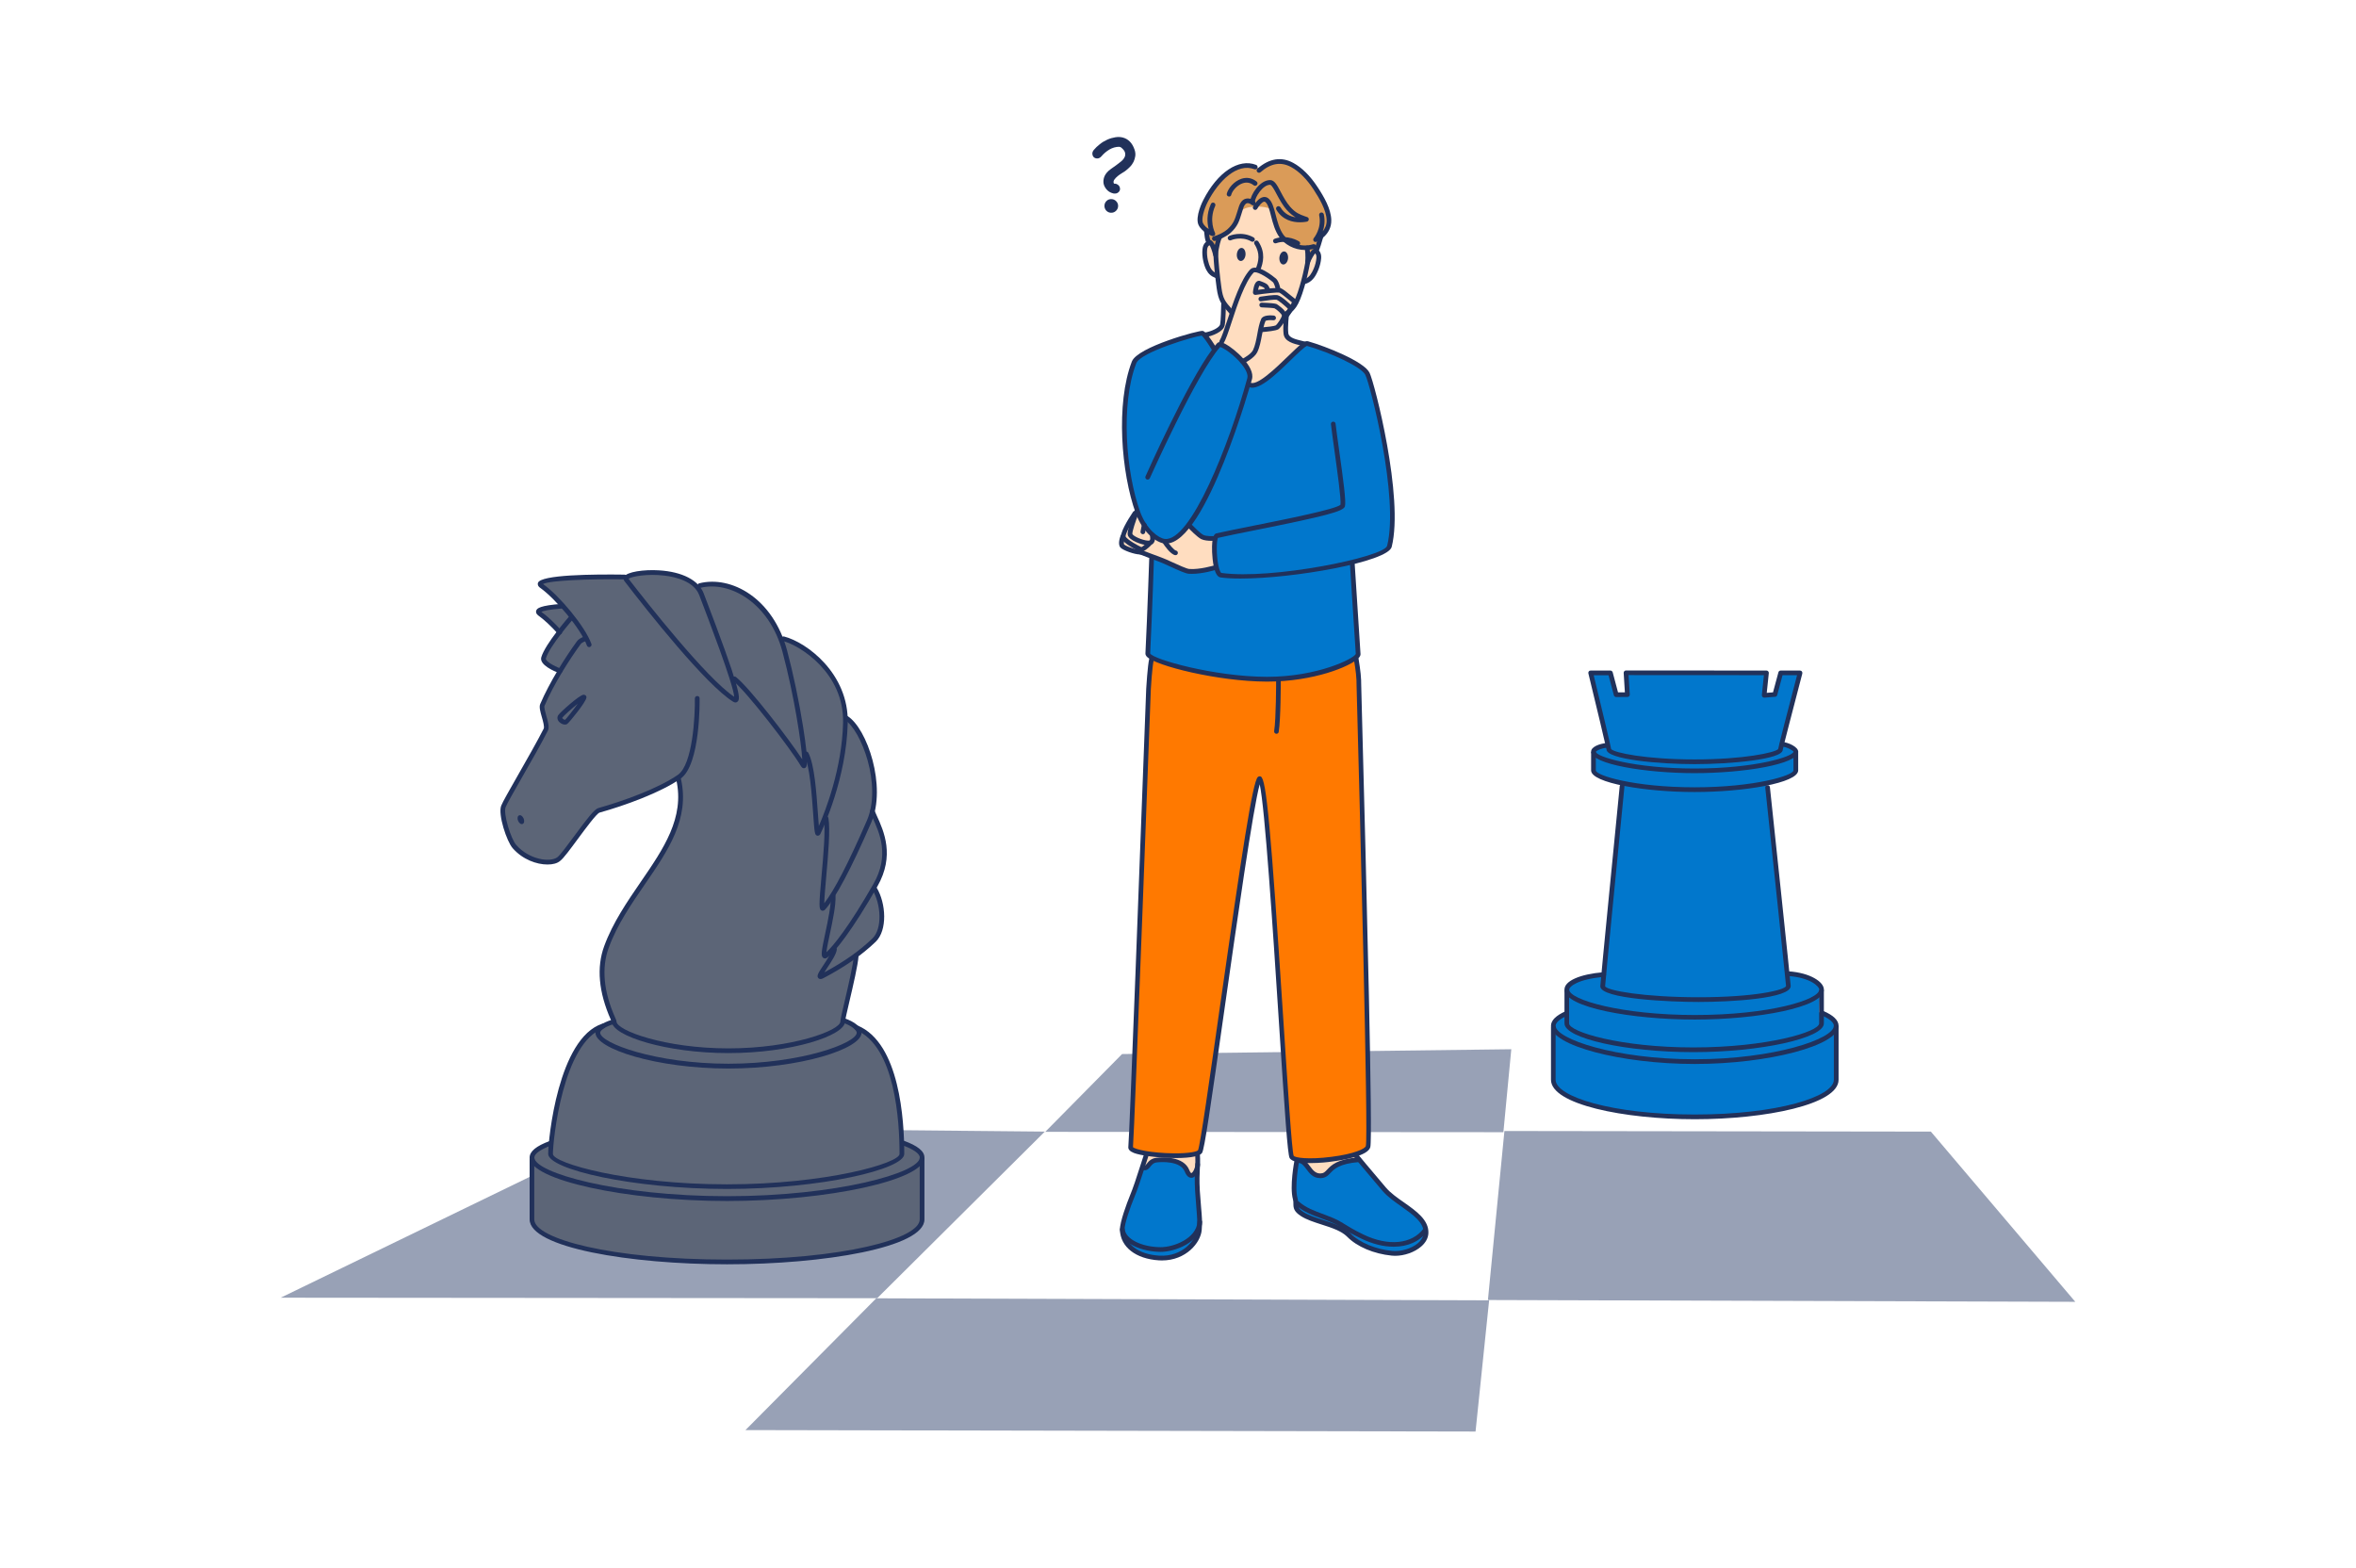
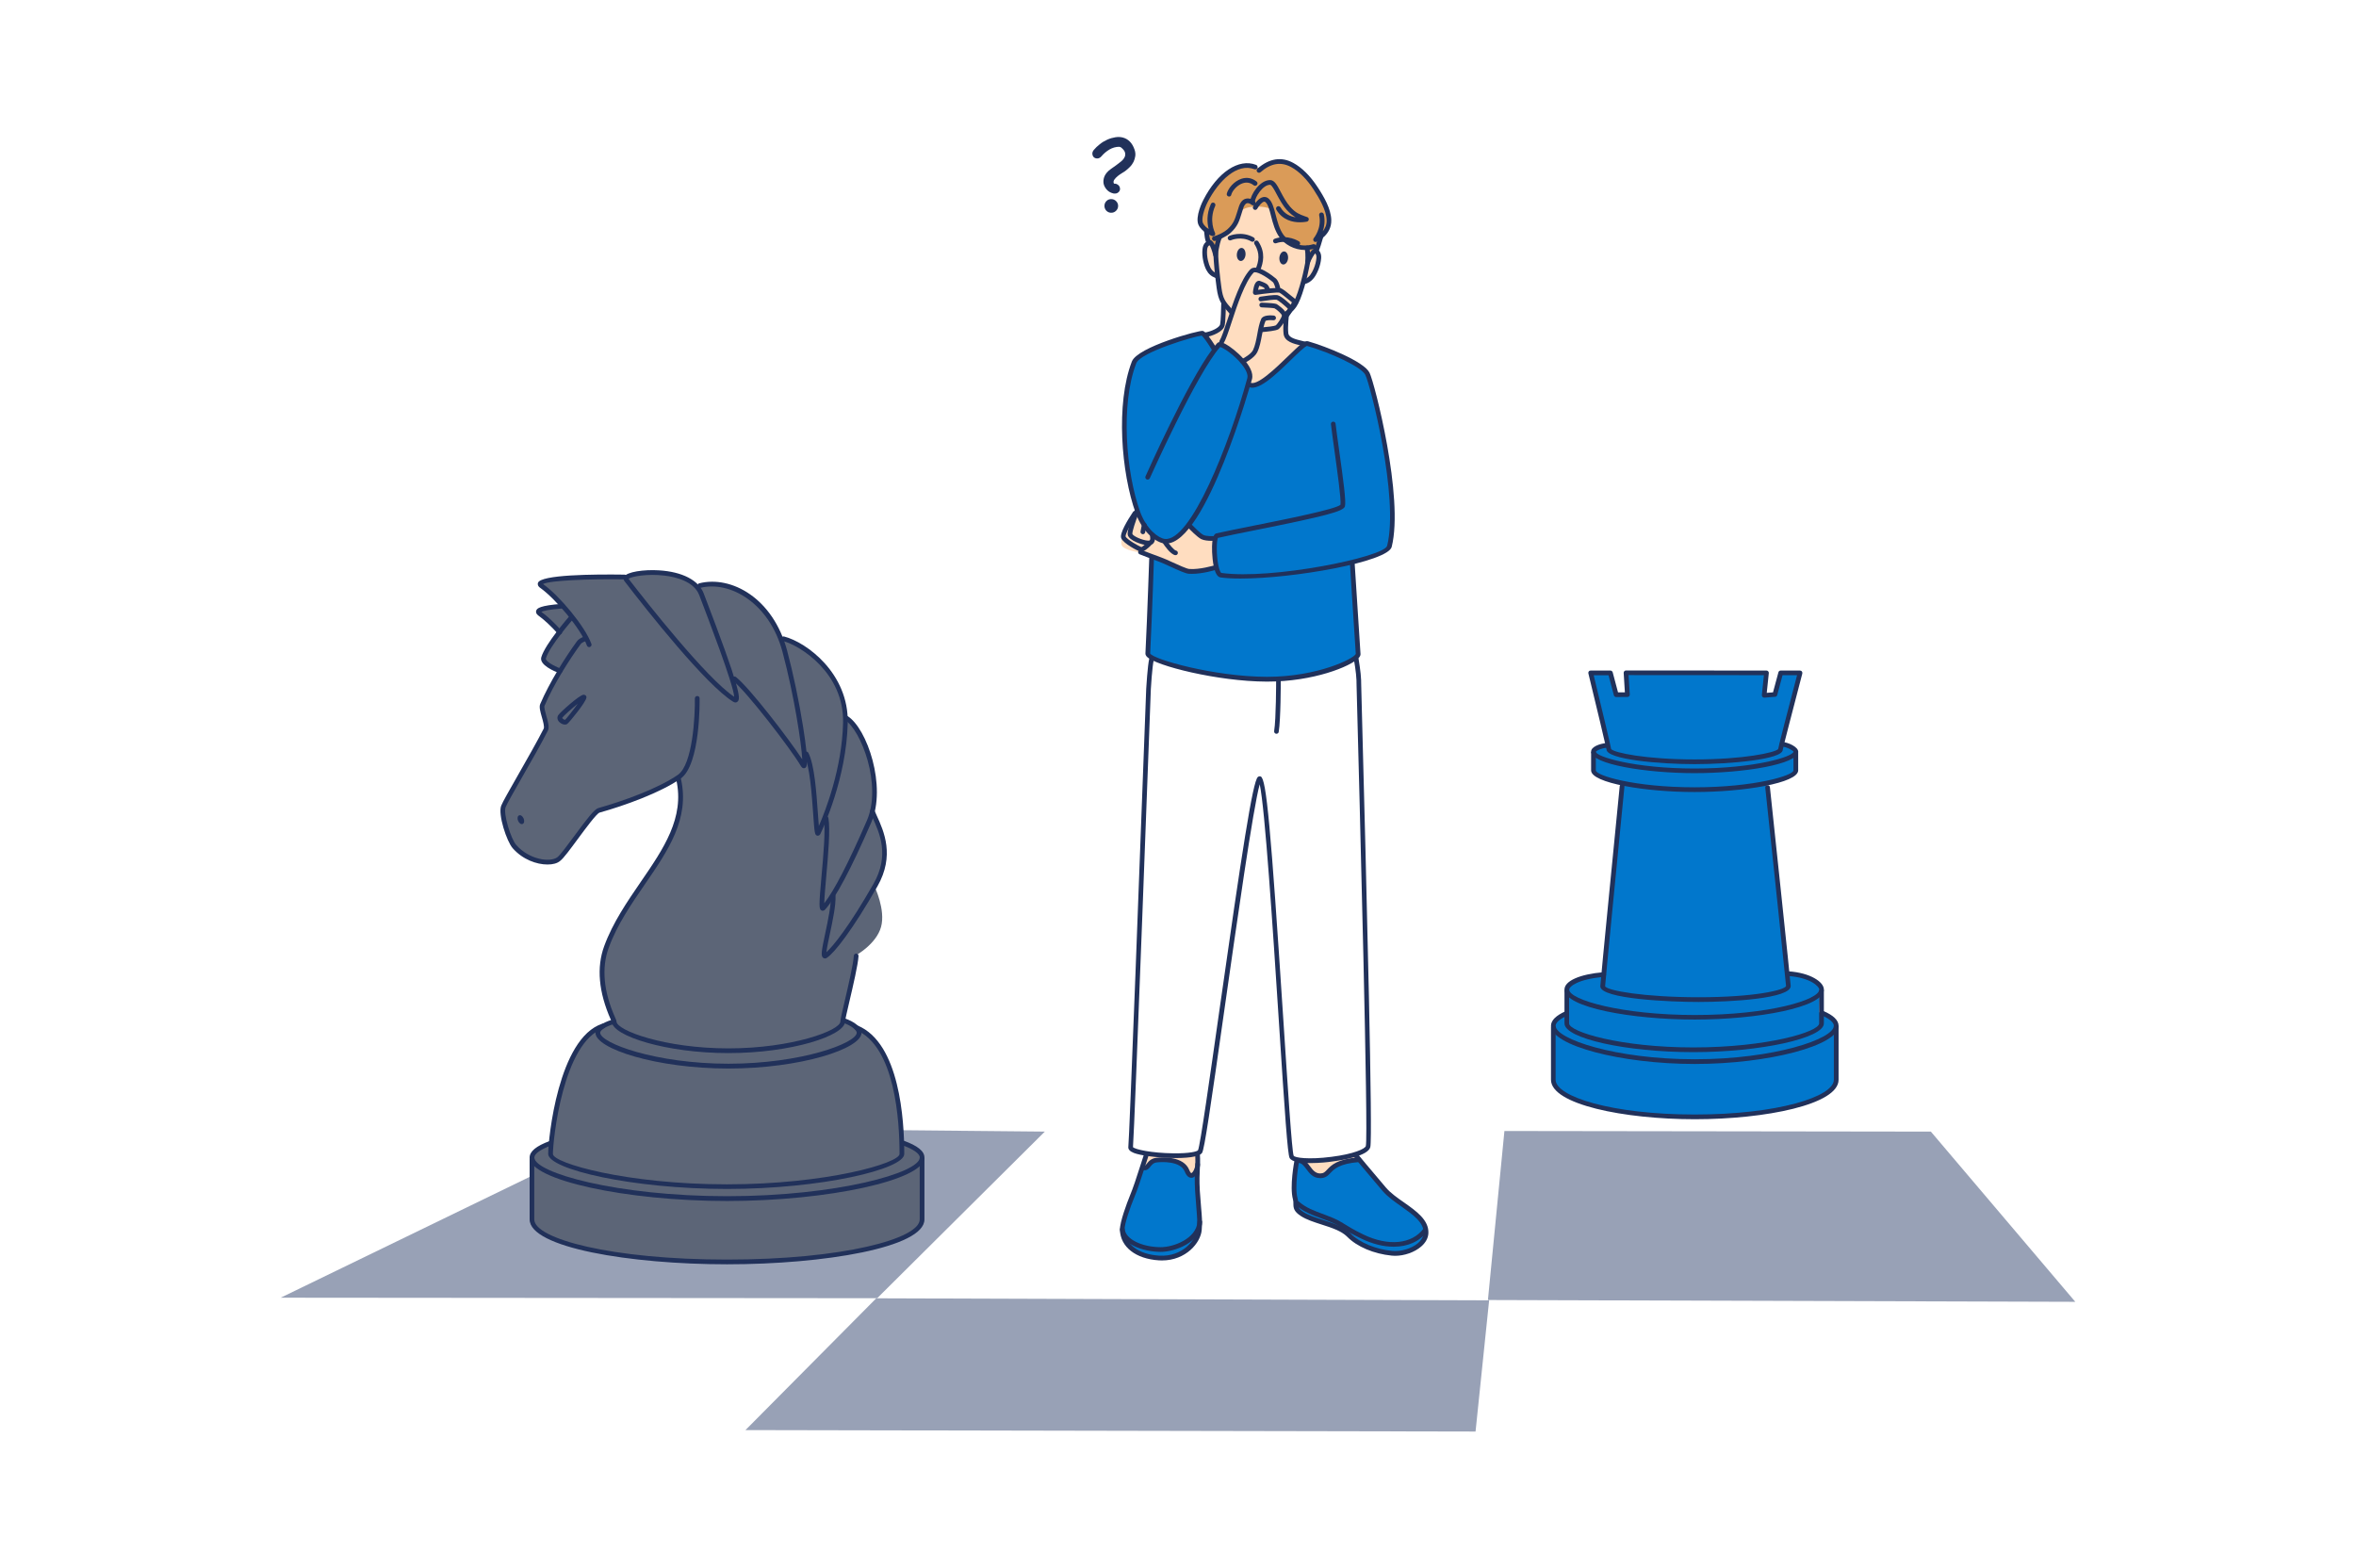
<svg xmlns="http://www.w3.org/2000/svg" width="350" height="233" viewBox="0 0 350 233" fill="none">
  <path d="M41.701 192.8L130.312 192.876L155.215 168.123L93.754 167.537L41.701 192.8Z" fill="#98A1B6" />
-   <path d="M155.279 168.161L166.691 156.601L224.513 155.887L223.339 168.212L155.279 168.161Z" fill="#98A1B6" />
  <path d="M221.041 193.145L223.492 168.035L286.842 168.124L308.299 193.413L221.041 193.145Z" fill="#98A1B6" />
  <path d="M110.744 212.469L130.172 192.891L221.22 193.197L219.203 212.685L110.744 212.469Z" fill="#98A1B6" />
  <path d="M236.193 99.865L239.206 99.916L240.061 103.23L241.708 103.014L241.618 99.891L262.514 99.967L262.131 103.167L263.803 103.116L264.633 99.814L267.326 100.006L264.671 110.458L266.943 111.362L266.892 114.817C264.365 116.193 262.424 116.321 262.424 116.321L265.398 144.566C265.398 144.566 269.087 145.051 270.338 146.555L270.274 150.379L272.636 151.959V161.009C272.636 161.009 269.534 165.776 252.175 165.903C232.709 166.044 230.871 160.843 230.871 160.843L230.756 151.781L232.747 150.417L232.811 146.593C234.164 145.102 238.159 144.847 238.159 144.847L241.044 116.423C241.044 116.423 238.542 116.104 236.627 114.791L236.806 111.146L238.836 110.636L236.193 99.865Z" fill="#0177CC" />
  <path d="M251.778 151.477C242.421 151.477 232.414 149.679 232.414 147.015C232.414 145.741 234.686 144.734 238.209 144.441C238.401 144.415 238.566 144.568 238.592 144.759C238.605 144.951 238.464 145.116 238.273 145.142C234.418 145.46 233.116 146.569 233.116 147.028C233.116 148.545 240.953 150.801 251.778 150.801C262.895 150.801 270.261 148.532 270.261 147.028C270.261 146.544 268.895 145.231 265.678 145.014C265.487 145.002 265.333 144.836 265.346 144.645C265.359 144.453 265.525 144.3 265.716 144.313C268.946 144.53 270.95 145.894 270.95 147.015C270.963 149.679 261.045 151.477 251.778 151.477Z" fill="#21315A" />
  <path d="M252.339 148.863C248.28 148.863 237.736 148.443 237.736 146.531C237.736 146.059 240.327 119.789 240.621 116.794C240.634 116.603 240.813 116.463 241.004 116.475C241.195 116.488 241.336 116.667 241.323 116.858C240.34 126.889 238.464 146.008 238.451 146.531C238.757 147.181 244.323 148.162 252.352 148.162C260.661 148.162 265.154 147.092 265.333 146.493C265.307 145.983 263.303 127.004 262.244 117.036C262.218 116.845 262.359 116.667 262.55 116.654C262.742 116.628 262.92 116.769 262.933 116.96C263.252 119.942 266.022 146.059 266.022 146.493C266.022 148.366 257.074 148.863 252.339 148.863Z" fill="#21315A" />
  <path d="M251.561 156.318C241.541 156.318 232.414 154.279 232.414 152.048V147.217C232.414 147.026 232.567 146.873 232.759 146.873C232.95 146.873 233.103 147.026 233.103 147.217V152.048C233.103 153.297 240.711 155.617 251.548 155.617C262.538 155.617 270.248 153.297 270.248 152.048V147.077H270.95V152.048C270.963 154.24 261.53 156.318 251.561 156.318Z" fill="#21315A" />
  <path d="M251.778 158.076C240.788 158.076 230.41 155.322 230.41 152.404C230.41 151.601 231.151 150.874 232.606 150.224C232.784 150.148 232.989 150.224 233.065 150.402C233.142 150.581 233.065 150.785 232.886 150.861C231.738 151.371 231.099 151.919 231.099 152.404C231.099 154.354 239.971 157.375 251.765 157.375C263.559 157.375 272.431 154.354 272.431 152.404C272.431 151.907 271.767 151.346 270.554 150.823C270.376 150.747 270.299 150.543 270.376 150.364C270.452 150.186 270.656 150.109 270.835 150.186C272.367 150.836 273.133 151.588 273.133 152.404C273.145 155.322 262.755 158.076 251.778 158.076Z" fill="#21315A" />
  <path d="M251.752 114.867C244.476 114.867 236.371 113.541 236.371 111.655C236.371 110.967 237.596 110.482 238.745 110.38C238.937 110.368 239.103 110.508 239.128 110.699C239.141 110.89 239.001 111.056 238.809 111.081C237.762 111.171 237.124 111.566 237.073 111.693C237.073 112.407 242.779 114.179 251.752 114.179C260.726 114.179 266.431 112.407 266.431 111.668C266.355 111.515 265.499 110.979 264.695 110.916C264.504 110.903 264.363 110.737 264.376 110.546C264.389 110.355 264.568 110.215 264.746 110.227C265.665 110.291 267.133 110.979 267.133 111.668C267.121 113.554 259.015 114.867 251.752 114.867Z" fill="#21315A" />
  <path d="M251.752 113.53C246.468 113.53 238.656 112.829 238.656 111.338C238.605 111.006 237.022 104.391 235.963 100.045C235.937 99.943 235.963 99.828 236.027 99.751C236.091 99.662 236.193 99.624 236.308 99.624H239.231C239.384 99.624 239.524 99.726 239.575 99.879L240.367 102.862H241.388L241.209 99.981C241.209 99.879 241.235 99.79 241.298 99.726C241.362 99.65 241.452 99.611 241.554 99.611L262.424 99.624C262.526 99.624 262.615 99.662 262.679 99.739C262.743 99.815 262.781 99.904 262.768 100.006L262.462 102.938L263.394 102.862L264.198 99.879C264.236 99.726 264.376 99.624 264.53 99.624H267.402C267.504 99.624 267.619 99.675 267.682 99.764C267.746 99.853 267.772 99.956 267.746 100.07C266.61 104.417 264.887 111.032 264.836 111.402C264.849 112.829 257.024 113.53 251.752 113.53ZM239.345 111.287C239.767 111.822 244.451 112.829 251.752 112.829C259.054 112.829 263.738 111.809 264.159 111.287C264.274 110.65 265.704 105.118 266.968 100.312H264.81L264.019 103.269C263.981 103.41 263.853 103.512 263.713 103.524L262.117 103.652C262.015 103.665 261.913 103.626 261.836 103.55C261.76 103.473 261.734 103.371 261.734 103.269L262.041 100.312L241.937 100.3L242.115 103.18C242.115 103.282 242.09 103.371 242.026 103.435C241.962 103.512 241.873 103.55 241.771 103.55L240.099 103.563C239.945 103.563 239.805 103.461 239.754 103.308L238.963 100.325H236.754C237.916 105.118 239.243 110.65 239.345 111.287Z" fill="#21315A" />
  <path d="M251.752 117.672C244.476 117.672 236.371 116.347 236.371 114.46V111.694H237.073V114.46C237.073 115.212 242.766 116.971 251.752 116.971C260.726 116.971 266.431 115.2 266.431 114.46V111.656H267.133V114.46C267.121 116.347 259.015 117.672 251.752 117.672Z" fill="#21315A" />
  <path d="M251.778 166.286C241.273 166.286 230.41 164.094 230.41 160.423V152.635C230.41 152.444 230.563 152.291 230.755 152.291C230.946 152.291 231.099 152.444 231.099 152.635V160.423C231.099 162.909 239.409 165.585 251.765 165.585C264.134 165.585 272.431 162.921 272.431 160.423V152.393H273.133V160.423C273.145 164.094 262.283 166.286 251.778 166.286Z" fill="#21315A" />
  <path d="M100.801 115.737C100.801 115.737 98.031 117.139 95.018 118.312C92.006 119.497 88.738 120.453 88.738 120.453L83.02 127.782C83.02 127.782 79.203 129.019 76.446 126.023C74.493 123.907 74.812 119.714 74.812 119.714L81.131 108L80.48 105.043L83.186 99.549C83.186 99.549 80.48 98.606 80.697 97.829C81.08 96.427 83.096 93.75 83.096 93.75L79.829 90.704L83.441 89.888L80.186 86.599C82.484 85.592 92.619 85.847 92.619 85.847C92.619 85.847 96.371 84.7 99.154 85.019C101.949 85.338 103.775 87.135 103.775 87.135C103.775 87.135 107.336 85.911 111.025 88.32C114.05 90.308 116.118 94.706 116.118 94.706C116.118 94.706 120.317 96.133 122.717 99.129C125.117 102.124 125.704 106.675 125.704 106.675C125.704 106.675 128.308 108.778 129.355 113.226C130.184 116.757 129.635 120.632 129.635 120.632C129.635 120.632 131.359 122.977 131.422 125.756C131.499 128.534 129.929 131.734 129.929 131.734C129.929 131.734 131.588 135.162 130.886 137.711C130.184 140.273 127.121 141.956 127.121 141.956L125.13 151.669C125.13 151.669 129.189 152.255 131.384 156.767C133.58 161.279 133.975 169.781 133.975 169.781C133.975 169.781 136.49 170.66 137.013 171.425L136.975 181.431C136.975 181.431 135.775 187.026 110.578 187.422C80.518 187.88 79.025 181.329 79.025 181.329L78.91 171.655C79.114 170.788 81.935 169.743 81.935 169.743C81.935 169.743 82.956 160.846 85.343 156.372C87.334 152.625 91.138 151.681 91.138 151.681C91.138 151.681 88.215 146.761 90.232 140.222C91.712 135.443 97.303 128.917 100.277 122.939C101.579 120.44 100.801 115.737 100.801 115.737Z" fill="#5C6577" />
  <path d="M76.97 121.957C76.817 121.6 76.881 121.243 77.111 121.141C77.34 121.04 77.634 121.243 77.787 121.6C77.94 121.957 77.876 122.314 77.647 122.416C77.417 122.518 77.123 122.314 76.97 121.957Z" fill="#21315A" />
  <path d="M108.216 158.753C97.571 158.753 88.457 155.834 88.457 153.438C88.457 152.673 89.389 151.959 91.01 151.475C91.201 151.424 91.393 151.526 91.444 151.704C91.495 151.896 91.393 152.087 91.214 152.138C89.593 152.622 89.159 153.196 89.159 153.425C89.159 154.967 97.405 158.039 108.216 158.039C119.041 158.039 127.274 154.967 127.274 153.425C127.274 153.106 126.61 152.405 125.18 151.934C125.002 151.87 124.899 151.679 124.963 151.488C125.027 151.309 125.219 151.207 125.41 151.271C126.98 151.794 127.988 152.635 127.988 153.425C127.988 155.834 118.862 158.753 108.216 158.753Z" fill="#21315A" />
  <path d="M108.216 156.46C98.949 156.46 90.997 153.911 90.882 151.808C90.856 151.744 90.818 151.642 90.741 151.502C88.929 147.41 88.597 143.727 89.758 140.566C91.048 137.048 93.166 133.976 95.209 130.993C98.566 126.111 101.731 121.485 100.468 115.863C100.429 115.672 100.544 115.494 100.736 115.443C100.927 115.405 101.106 115.519 101.157 115.711C102.497 121.638 99.242 126.379 95.796 131.388C93.779 134.333 91.686 137.366 90.435 140.795C89.337 143.79 89.656 147.296 91.392 151.209C91.545 151.553 91.584 151.642 91.584 151.757C91.584 153.095 98.77 155.759 108.216 155.759C117.661 155.759 124.848 153.095 124.848 151.757C124.848 151.464 125.078 150.482 125.512 148.621C126.035 146.365 126.762 143.268 126.839 142.006C126.852 141.815 127.018 141.662 127.209 141.674C127.401 141.687 127.554 141.853 127.541 142.044C127.452 143.37 126.75 146.378 126.188 148.774C125.869 150.125 125.55 151.515 125.55 151.744C125.55 153.873 117.559 156.46 108.216 156.46Z" fill="#21315A" />
  <path d="M108.013 176.646C93.947 176.646 81.438 173.727 81.438 171.433C81.438 169.241 82.931 154.238 89.466 152.097C89.645 152.033 89.849 152.135 89.913 152.327C89.977 152.505 89.875 152.709 89.683 152.773C83.633 154.748 82.139 169.432 82.139 171.446C82.139 172.797 93.066 175.958 108 175.958C122.807 175.958 133.631 172.797 133.631 171.446V171.357C133.631 166.653 133.006 155.437 127.134 153.015C126.955 152.938 126.866 152.734 126.943 152.556C127.019 152.378 127.223 152.288 127.402 152.365C133.669 154.952 134.333 166.5 134.333 171.357V171.446C134.333 173.727 121.939 176.646 108.013 176.646Z" fill="#21315A" />
  <path d="M108.012 178.434C92.938 178.434 78.68 175.298 78.68 171.984C78.68 171.067 79.65 170.263 81.654 169.524C81.832 169.46 82.037 169.55 82.1 169.728C82.164 169.907 82.075 170.111 81.896 170.174C80.301 170.761 79.382 171.423 79.382 171.971C79.382 174.228 91.674 177.72 108.012 177.72C124.351 177.72 136.643 174.228 136.643 171.971C136.643 171.398 135.673 170.722 133.988 170.123C133.809 170.06 133.707 169.856 133.771 169.677C133.835 169.499 134.039 169.397 134.218 169.46C136.311 170.213 137.332 171.028 137.332 171.971C137.345 175.298 123.087 178.434 108.012 178.434Z" fill="#21315A" />
  <path d="M108.012 187.839C93.588 187.839 78.68 185.353 78.68 181.173V172.25C78.68 172.059 78.833 171.906 79.024 171.906C79.216 171.906 79.369 172.059 79.369 172.25V181.173C79.369 184.053 90.87 187.138 108 187.138C125.129 187.138 136.63 184.053 136.63 181.173V171.97H137.332V181.173C137.345 185.341 122.423 187.839 108.012 187.839Z" fill="#21315A" />
  <path d="M81.335 128.441C79.727 128.441 77.659 127.715 76.165 126.02C75.272 125 73.957 121.023 74.455 119.71C74.659 119.175 75.668 117.403 76.957 115.147C78.297 112.789 79.829 110.112 80.773 108.251C80.901 107.984 80.671 107.142 80.493 106.531C80.263 105.728 80.071 105.039 80.25 104.606C81.641 101.343 83.977 97.659 85.7 95.288C86.058 94.791 86.824 94.562 86.913 94.537C87.105 94.486 87.296 94.588 87.347 94.779C87.398 94.97 87.296 95.161 87.105 95.212C86.951 95.263 86.454 95.442 86.262 95.696C84.564 98.029 82.254 101.662 80.888 104.874C80.799 105.078 81.016 105.83 81.156 106.339C81.412 107.219 81.641 108.06 81.386 108.557C80.441 110.431 78.91 113.12 77.557 115.478C76.382 117.531 75.285 119.468 75.106 119.94C74.749 120.896 75.885 124.63 76.689 125.535C78.629 127.74 81.731 128.161 82.803 127.358C83.224 127.039 84.271 125.612 85.292 124.235C87.296 121.52 88.304 120.22 88.891 120.054C92.491 119.047 97.75 117.161 100.699 115.122C102.907 113.592 103.264 106.403 103.226 103.765C103.226 103.574 103.379 103.408 103.571 103.408C103.788 103.395 103.928 103.561 103.928 103.752C103.941 104.16 104.056 113.643 101.094 115.695C98.082 117.786 92.734 119.71 89.07 120.73C88.623 120.87 86.951 123.139 85.841 124.643C84.692 126.198 83.709 127.536 83.211 127.906C82.79 128.276 82.114 128.441 81.335 128.441Z" fill="#21315A" />
  <path d="M87.526 96.143C87.385 96.143 87.245 96.053 87.194 95.913C86.313 93.428 82.484 88.915 80.263 87.348C79.842 87.055 79.867 86.749 79.918 86.596C80.314 85.372 88.151 85.308 92.785 85.372C92.976 85.372 93.129 85.538 93.129 85.729C93.129 85.92 92.938 86.073 92.772 86.073C87.437 85.997 81.616 86.239 80.659 86.774C80.659 86.774 80.659 86.774 80.671 86.774C83.02 88.418 86.913 93.032 87.858 95.671C87.922 95.849 87.832 96.053 87.641 96.117C87.603 96.13 87.564 96.143 87.526 96.143Z" fill="#21315A" />
  <path d="M83.148 94.282C83.059 94.282 82.957 94.243 82.893 94.167C81.82 92.982 80.799 92.038 80.008 91.478C79.625 91.21 79.6 90.93 79.65 90.751C79.753 90.382 80.148 89.961 83.569 89.706C83.773 89.68 83.927 89.833 83.939 90.025C83.952 90.216 83.812 90.382 83.62 90.394C81.386 90.56 80.659 90.789 80.416 90.904C81.246 91.478 82.305 92.472 83.416 93.695C83.544 93.836 83.531 94.065 83.391 94.193C83.314 94.256 83.237 94.282 83.148 94.282Z" fill="#21315A" />
  <path d="M83.199 100.031C83.16 100.031 83.122 100.019 83.071 100.006C82.356 99.738 80.071 98.795 80.416 97.635C81.003 95.647 84.462 91.695 84.603 91.53C84.73 91.389 84.947 91.377 85.101 91.492C85.241 91.619 85.266 91.836 85.139 91.989C85.101 92.027 81.641 95.978 81.093 97.826C80.99 98.183 82.177 98.922 83.326 99.343C83.505 99.407 83.594 99.611 83.531 99.789C83.48 99.942 83.339 100.031 83.199 100.031Z" fill="#21315A" />
  <path d="M109.25 104.365C109.148 104.365 109.033 104.339 108.906 104.25C104.847 101.726 96.256 90.879 92.759 86.329C92.618 86.138 92.593 85.908 92.695 85.704C93.103 84.94 95.72 84.596 97.903 84.736C101.362 84.952 103.787 86.201 104.54 88.164C110.016 102.466 110.08 103.817 109.557 104.25C109.506 104.301 109.404 104.365 109.25 104.365ZM93.371 85.985C96.116 89.541 104.936 100.758 109.072 103.524C108.931 101.612 105.293 92.129 103.877 88.419C103.085 86.355 100.341 85.717 98.771 85.526C96.116 85.195 93.805 85.666 93.371 85.985Z" fill="#21315A" />
  <path d="M119.424 114.142C119.296 114.142 119.143 114.079 119.003 113.849C117.433 111.198 110.872 102.696 108.893 101.141C108.74 101.027 108.715 100.797 108.829 100.644C108.944 100.491 109.174 100.466 109.327 100.58C111.344 102.174 117.152 109.719 119.181 112.817C119.054 110.459 118.007 103.448 116.246 96.846C114.305 89.568 108.408 86.241 104.043 87.337C103.851 87.388 103.66 87.273 103.622 87.082C103.57 86.891 103.685 86.7 103.877 86.662C108.663 85.463 114.854 88.879 116.935 96.667C117.841 100.083 118.709 104.213 119.309 107.999C120.228 113.824 119.845 113.989 119.59 114.091C119.539 114.13 119.488 114.142 119.424 114.142Z" fill="#21315A" />
  <path d="M83.926 107.652C83.632 107.652 83.301 107.487 83.084 107.27C82.777 106.951 82.726 106.569 82.943 106.238C83.237 105.804 86.045 103.281 86.67 103.217C86.772 103.204 86.926 103.255 87.002 103.319C87.053 103.37 87.143 103.472 87.117 103.65C87.053 104.313 84.552 107.359 84.283 107.538C84.181 107.627 84.054 107.652 83.926 107.652ZM83.53 106.633C83.518 106.646 83.505 106.658 83.543 106.709C83.632 106.849 83.875 106.951 83.951 106.939C84.13 106.798 85.151 105.511 85.828 104.555C84.922 105.282 83.722 106.352 83.53 106.633Z" fill="#21315A" />
  <path d="M121.493 124.159C121.467 124.159 121.442 124.159 121.429 124.159C121.033 124.083 121.008 123.815 120.803 120.922C120.599 118.067 120.306 113.746 119.463 112.165C119.374 111.999 119.438 111.783 119.604 111.693C119.77 111.604 119.987 111.668 120.076 111.834C120.995 113.554 121.289 117.786 121.506 120.871C121.557 121.534 121.595 122.209 121.646 122.719C122.654 120.399 125.08 114.154 125.245 107.411C125.424 99.916 118.761 95.863 116.31 95.238C116.119 95.187 116.004 94.996 116.055 94.818C116.106 94.626 116.298 94.524 116.476 94.563C119.859 95.429 126.113 100.094 125.935 107.424C125.743 115.594 122.271 123.063 121.876 123.892C121.761 124.121 121.595 124.159 121.493 124.159Z" fill="#21315A" />
  <path d="M122.22 135.313C122.156 135.313 122.105 135.301 122.054 135.275C121.646 135.097 121.646 134.574 122.041 130.177C122.322 127.067 122.667 123.205 122.373 121.65C122.335 121.458 122.463 121.28 122.654 121.242C122.845 121.203 123.024 121.331 123.062 121.522C123.369 123.179 123.024 127.092 122.743 130.241C122.616 131.706 122.463 133.325 122.45 134.192C123.943 132.293 126.062 128.176 128.781 121.917C131.066 116.653 127.913 108.445 125.513 106.966C125.347 106.864 125.296 106.647 125.398 106.482C125.5 106.316 125.717 106.265 125.883 106.367C128.832 108.19 131.742 116.87 129.432 122.198C126.419 129.132 124.096 133.491 122.552 135.161C122.437 135.275 122.322 135.313 122.22 135.313Z" fill="#21315A" />
  <path d="M122.564 142.399C122.449 142.399 122.36 142.348 122.309 142.323C121.913 142.055 122.015 141.38 122.603 138.627C122.998 136.778 123.483 134.471 123.432 133.095C123.419 132.903 123.573 132.738 123.764 132.738C123.968 132.751 124.122 132.878 124.122 133.069C124.185 134.535 123.7 136.778 123.279 138.767C123.075 139.723 122.832 140.87 122.768 141.469C123.764 140.577 126.126 137.683 129.751 131.336C132.176 127.091 130.695 123.828 129.61 121.445C129.483 121.177 129.368 120.922 129.266 120.68C129.189 120.501 129.278 120.298 129.444 120.221C129.623 120.145 129.827 120.234 129.904 120.399C130.006 120.642 130.121 120.884 130.236 121.152C131.321 123.522 132.942 127.117 130.351 131.68C126.738 138.015 123.981 141.571 122.845 142.297C122.756 142.374 122.654 142.399 122.564 142.399Z" fill="#21315A" />
-   <path d="M121.888 145.459C121.773 145.459 121.658 145.42 121.569 145.318C121.275 144.987 121.556 144.554 122.335 143.381C122.858 142.591 123.56 141.507 123.624 140.998C123.65 140.806 123.828 140.666 124.007 140.692C124.198 140.717 124.339 140.883 124.313 141.074C124.237 141.75 123.535 142.82 122.909 143.763C122.769 143.98 122.603 144.235 122.462 144.464C125.36 142.909 127.696 141.265 129.598 139.43C131.129 137.964 130.861 134.306 129.636 132.254C129.534 132.088 129.585 131.871 129.751 131.769C129.917 131.667 130.134 131.718 130.236 131.884C131.627 134.191 131.87 138.206 130.083 139.927C128.04 141.89 125.513 143.649 122.36 145.306C122.258 145.357 122.08 145.459 121.888 145.459Z" fill="#21315A" />
  <path d="M183.488 25.043C184.139 24.661 184.956 24.534 185.696 24.636C186.526 24.738 187.228 25.107 187.228 25.107C187.228 25.107 189.155 23.412 191.542 24.266C192.423 24.584 193.929 25.999 194.618 26.917C195.767 28.447 197.375 30.856 197.503 32.653C197.605 34.068 196.303 35.075 196.303 35.075L195.537 37.318L194.248 38.809L181.573 38.962L179.671 36.043L179.441 35.686L179.276 34.297C179.276 34.297 178.114 33.762 178.28 32.411C178.535 30.282 180.514 26.777 183.488 25.043Z" fill="#DA9B58" />
  <path d="M194.249 36.822L194.338 38.67C194.338 38.67 194.798 37.663 195.257 37.395C195.487 37.268 195.78 37.65 195.908 37.765C196.138 37.982 195.678 39.537 195.449 40.2C195.359 40.455 195.015 40.926 194.747 41.194C194.223 41.729 193.674 41.92 193.674 41.92C193.674 41.92 193.215 43.756 192.615 44.826C192.015 45.897 191.16 46.624 191.16 46.624C191.16 46.624 191.07 48.892 191.185 49.772C191.313 50.715 193.738 51.021 193.738 51.021C193.738 51.021 188.632 56.782 185.939 57.318C185.556 57.394 185.76 55.406 185.76 55.406C185.76 55.406 185.097 54.042 183.948 52.958C182.812 51.875 181.191 51.085 181.191 51.085L180.476 51.811C180.476 51.811 178.574 50.103 179.136 49.746C179.761 49.351 181.318 49.619 181.561 48.408C181.88 46.789 181.829 45.018 181.829 45.018C181.829 45.018 181.727 45.056 181.331 43.909C180.935 42.761 180.884 41.015 180.884 41.015C180.884 41.015 179.991 40.786 179.531 39.97C179.148 39.282 178.944 38.224 178.931 37.701C178.868 36.044 179.646 36.044 179.646 36.044L180.067 36.172L180.591 37.523C180.591 37.523 180.744 36.121 181.152 35.318C181.408 34.808 182.033 34.859 182.646 34.311C183.259 33.763 183.756 33.227 184.139 31.736C184.522 30.245 188.786 30.576 188.99 31.29C189.143 31.787 189.692 34.502 190.675 35.356C191.849 36.363 192.768 36.72 192.768 36.72L194.249 36.822Z" fill="#FFDDC0" />
  <path d="M183.743 37.753C183.794 37.218 184.113 36.81 184.47 36.835C184.828 36.861 185.07 37.319 185.032 37.855C184.981 38.39 184.662 38.798 184.304 38.773C183.947 38.747 183.692 38.288 183.743 37.753Z" fill="#21315A" />
  <path d="M190.063 38.274C190.114 37.739 190.433 37.331 190.79 37.357C191.148 37.382 191.39 37.841 191.352 38.376C191.301 38.912 190.982 39.319 190.624 39.294C190.267 39.269 190.024 38.81 190.063 38.274Z" fill="#21315A" />
  <path d="M180.54 79.968C180.54 79.968 180.234 81.039 180.336 82.135C180.438 83.218 180.706 84.353 180.706 84.353L176.404 84.939L169.728 82.122C169.728 82.122 167.673 81.944 166.818 81.255C166.371 80.898 166.537 79.904 167.137 78.617C167.724 77.33 168.886 75.978 168.886 75.978C168.886 75.978 170.967 80.019 172.881 80.478C174.796 80.937 176.557 77.814 176.557 77.814L178.6 79.904L180.54 79.968Z" fill="#FFDDC0" />
  <path d="M178.612 49.529L180.259 51.926L181.204 51.097C181.204 51.097 182.723 51.773 183.884 52.932C185.046 54.092 185.824 55.724 185.824 55.724L185.441 57.241L187.701 56.769L194.032 51.021C194.032 51.021 202.546 53.914 202.929 54.895C205.954 62.518 207.396 73.722 206.681 80.464C206.452 82.593 200.874 83.562 200.874 83.562L201.69 97.327C201.69 97.327 197.172 100.935 187.356 101.024C178.153 101.113 170.558 97.251 170.558 97.251L170.979 82.771L176.519 84.989L180.757 84.339L180.578 79.916L178.472 79.827L176.762 77.902C176.762 77.902 174.387 81.407 172.013 80.133C169.001 78.501 167.801 71.912 167.801 71.912C167.801 71.912 166.065 59.344 168.529 53.634C169.333 51.734 178.612 49.529 178.612 49.529Z" fill="#0177CC" />
-   <path d="M178.268 171.205C178.268 171.205 174.911 171.919 172.397 171.575C169.882 171.231 168.057 170.632 168.057 170.632L170.686 100.706L171.133 97.519C171.133 97.519 179.226 100.821 186.795 101.012C196.177 101.254 201.436 97.519 201.436 97.519L201.946 100.26L203.248 170.593C203.248 170.593 200.708 172.008 197.823 172.352C194.938 172.684 191.722 171.932 191.722 171.932C191.722 171.932 188.531 115.632 187.178 115.747C185.837 115.849 178.268 171.205 178.268 171.205Z" fill="#FF7900" />
  <path d="M192.805 172.531C193.75 172.416 194.835 174.991 196.099 174.57C198.435 173.792 198.524 172.492 201.753 172.25C202.149 172.225 206.246 177.247 206.246 177.247C206.246 177.247 209.386 179.783 211.046 181.325C212.641 182.804 211.633 184.69 210.344 185.519C209.042 186.347 208.033 186.513 204.115 185.621C202.838 185.328 199.839 182.676 199.839 182.676L196.073 181.427C196.073 181.427 194.082 180.956 192.92 179.834C192.563 179.49 192.167 178.368 192.103 176.342C192.04 174.328 192.805 172.531 192.805 172.531Z" fill="#0177CC" />
  <path d="M169.586 173.486C169.586 173.486 170.646 173.767 171.182 172.53C171.361 172.122 174.36 172.479 174.973 172.696C176.186 173.142 176.288 174.366 176.952 174.544C177.475 174.684 177.896 173.665 177.896 173.665C177.896 173.665 177.973 175.041 177.896 176.838C177.768 179.923 178.534 183.046 177.679 184.435C176.415 186.5 173.097 187.507 169.242 186.36C167.991 185.99 166 183.492 166.612 182.064C167.774 179.375 169.586 173.486 169.586 173.486Z" fill="#0177CC" />
  <path d="M165.771 27.301C166.026 27.39 166.192 27.518 166.294 27.696C166.384 27.875 166.409 28.053 166.371 28.219C166.332 28.384 166.218 28.524 166.052 28.639C165.886 28.754 165.669 28.779 165.401 28.741C165.043 28.652 164.737 28.499 164.507 28.27C164.277 28.04 164.111 27.785 164.009 27.505C163.907 27.224 163.894 26.919 163.958 26.587C164.022 26.256 164.175 25.95 164.418 25.657C164.571 25.465 164.775 25.287 165.043 25.096C165.299 24.905 165.567 24.713 165.835 24.535C166.103 24.344 166.345 24.153 166.575 23.961C166.805 23.77 166.971 23.553 167.073 23.337C167.175 23.12 167.188 22.891 167.124 22.648C167.06 22.406 166.856 22.151 166.511 21.884C166.473 21.871 166.435 21.858 166.409 21.846C166.371 21.833 166.332 21.82 166.281 21.807C165.758 21.807 165.273 21.948 164.814 22.215C164.367 22.483 163.971 22.814 163.626 23.222C163.448 23.426 163.256 23.528 163.052 23.541C162.848 23.553 162.682 23.503 162.541 23.401C162.401 23.286 162.312 23.133 162.286 22.929C162.248 22.725 162.312 22.508 162.478 22.292C162.733 21.986 163.039 21.693 163.384 21.425C163.729 21.145 164.099 20.928 164.494 20.749C164.89 20.571 165.286 20.456 165.694 20.392C166.103 20.329 166.486 20.341 166.843 20.444C167.2 20.545 167.532 20.724 167.826 21.017C168.119 21.297 168.362 21.705 168.541 22.215C168.656 22.547 168.694 22.865 168.656 23.171C168.617 23.477 168.528 23.758 168.4 24.038C168.26 24.305 168.094 24.561 167.864 24.79C167.647 25.019 167.405 25.223 167.137 25.427C167.047 25.491 166.894 25.593 166.677 25.72C166.46 25.848 166.243 26.001 166.039 26.166C165.835 26.332 165.669 26.511 165.541 26.689C165.413 26.867 165.388 27.059 165.465 27.237C165.49 27.263 165.503 27.275 165.516 27.275C165.554 27.301 165.592 27.314 165.63 27.314C165.694 27.275 165.733 27.275 165.771 27.301ZM164.073 30.538C164.086 30.258 164.201 30.029 164.405 29.837C164.609 29.646 164.852 29.57 165.133 29.582C165.413 29.595 165.643 29.71 165.835 29.914C166.026 30.118 166.115 30.36 166.103 30.64C166.09 30.921 165.975 31.15 165.771 31.341C165.567 31.533 165.311 31.622 165.031 31.609C164.75 31.596 164.52 31.482 164.328 31.278C164.15 31.061 164.06 30.819 164.073 30.538Z" fill="#21315A" />
  <path d="M170.404 171.309L173.991 171.653L177.999 171.283C177.999 171.283 178.152 174.419 176.952 174.686C175.752 174.954 177.169 172.66 173.199 172.367C171.361 172.226 170.442 173.59 169.689 173.527C169.434 173.514 170.404 171.309 170.404 171.309Z" fill="#FFDDC0" />
  <path d="M193.432 172.455C193.432 172.455 194.861 172.455 197.006 172.264C199.137 172.06 201.371 171.436 201.371 171.436C201.371 171.436 202.124 172.162 201.563 172.226C197.427 172.723 197.95 174.303 196.24 174.762C195.653 174.903 193.432 172.455 193.432 172.455Z" fill="#FFDDC0" />
  <path d="M191.134 46.958C191.032 46.958 190.943 46.919 190.866 46.83C190.739 46.69 190.751 46.461 190.905 46.333C191.402 45.9 191.747 45.543 191.977 45.211C192.321 44.727 192.704 43.784 193.087 42.471C193.419 41.349 193.713 40.1 193.955 38.762C193.994 38.571 194.172 38.443 194.364 38.481C194.555 38.52 194.683 38.698 194.645 38.889C194.402 40.24 194.108 41.515 193.764 42.662C193.355 44.064 192.947 45.046 192.564 45.606C192.296 45.989 191.913 46.384 191.377 46.856C191.3 46.919 191.211 46.958 191.134 46.958Z" fill="#21315A" />
  <path d="M182.876 46.663C182.774 46.663 182.685 46.625 182.621 46.548L182.557 46.472C181.472 45.248 181.013 44.751 180.745 42.801C180.477 40.825 180.311 39.053 180.247 37.549C180.234 37.358 180.387 37.192 180.579 37.18C180.796 37.18 180.936 37.32 180.949 37.511C181.013 38.99 181.179 40.736 181.447 42.699C181.676 44.432 182.008 44.802 183.081 46L183.144 46.077C183.272 46.217 183.259 46.446 183.119 46.574C183.042 46.637 182.966 46.663 182.876 46.663Z" fill="#21315A" />
  <path d="M186.884 40.367C186.846 40.367 186.795 40.354 186.757 40.341C186.578 40.264 186.489 40.061 186.565 39.882C186.974 38.875 187.255 37.652 186.361 36.275C186.259 36.109 186.297 35.893 186.463 35.791C186.629 35.689 186.846 35.727 186.948 35.893C188.033 37.55 187.663 39.041 187.216 40.15C187.152 40.277 187.025 40.367 186.884 40.367Z" fill="#21315A" />
  <path d="M180.667 41.311C180.628 41.311 180.59 41.298 180.552 41.285C179.939 41.056 179.518 40.699 179.199 40.087C178.841 39.399 178.522 38.137 178.637 37.028C178.739 35.983 179.416 35.766 179.697 35.715C179.888 35.677 180.067 35.817 180.092 36.008C180.118 36.2 179.99 36.378 179.799 36.404C179.531 36.442 179.365 36.671 179.326 37.092C179.224 38.163 179.569 39.297 179.811 39.756C180.041 40.202 180.335 40.457 180.782 40.623C180.96 40.686 181.062 40.89 180.986 41.069C180.947 41.222 180.82 41.311 180.667 41.311Z" fill="#21315A" />
  <path d="M193.688 42.227C193.522 42.227 193.382 42.113 193.343 41.947C193.305 41.756 193.42 41.577 193.611 41.526C194.033 41.437 194.339 41.233 194.632 40.864C194.952 40.456 195.488 39.398 195.564 38.314C195.59 37.919 195.488 37.677 195.258 37.575C195.079 37.499 195.003 37.295 195.079 37.116C195.156 36.938 195.36 36.861 195.539 36.938C196.049 37.154 196.317 37.677 196.266 38.365C196.19 39.474 195.666 40.672 195.194 41.284C194.811 41.781 194.352 42.087 193.777 42.215C193.739 42.227 193.713 42.227 193.688 42.227Z" fill="#21315A" />
  <path d="M186.054 35.92C185.99 35.92 185.939 35.908 185.888 35.869C184.395 35.028 182.889 35.678 182.876 35.691C182.697 35.767 182.493 35.691 182.416 35.513C182.34 35.334 182.416 35.13 182.595 35.054C182.672 35.015 184.433 34.263 186.233 35.27C186.399 35.36 186.463 35.576 186.373 35.742C186.297 35.857 186.182 35.92 186.054 35.92Z" fill="#21315A" />
  <path d="M193.815 51.466C193.79 51.466 193.751 51.466 193.726 51.453C193.573 51.415 193.407 51.377 193.228 51.326C192.169 51.071 190.841 50.752 190.688 49.631C190.547 48.56 190.777 46.673 190.79 46.584C190.815 46.393 190.994 46.253 191.186 46.278C191.377 46.304 191.518 46.482 191.492 46.673C191.492 46.686 191.262 48.547 191.39 49.529C191.479 50.179 192.5 50.421 193.407 50.638C193.585 50.676 193.764 50.727 193.917 50.765C194.109 50.816 194.211 51.007 194.16 51.198C194.109 51.364 193.968 51.466 193.815 51.466Z" fill="#21315A" />
  <path d="M178.971 50.105C178.805 50.105 178.652 49.978 178.626 49.812C178.601 49.621 178.728 49.442 178.92 49.417C180.018 49.251 181.154 48.665 181.256 48.206C181.371 47.645 181.409 45.835 181.422 45.172C181.422 44.981 181.575 44.828 181.766 44.828C181.958 44.828 182.111 44.994 182.111 45.185C182.111 45.287 182.085 47.607 181.932 48.346C181.728 49.289 180.107 49.939 179.022 50.105C179.009 50.092 178.984 50.105 178.971 50.105Z" fill="#21315A" />
  <path d="M192.781 36.505C192.718 36.505 192.654 36.492 192.59 36.454C192.577 36.441 191.186 35.562 189.59 36.135C189.412 36.199 189.207 36.11 189.143 35.918C189.08 35.74 189.169 35.536 189.36 35.472C191.301 34.784 192.922 35.829 192.986 35.867C193.152 35.969 193.19 36.186 193.088 36.352C192.998 36.454 192.896 36.505 192.781 36.505Z" fill="#21315A" />
  <path d="M193.88 37.143C192.233 37.143 190.829 36.276 190.102 35.295C189.412 34.352 189.093 33.154 188.825 32.096C188.596 31.191 188.379 30.324 187.97 30.018C187.906 29.967 187.855 29.954 187.779 29.967C187.511 30.018 187.102 30.439 186.77 31.012C186.668 31.178 186.464 31.242 186.298 31.14C186.132 31.038 186.068 30.834 186.17 30.655C186.387 30.286 186.962 29.406 187.664 29.279C187.932 29.228 188.2 29.291 188.417 29.47C188.991 29.929 189.234 30.859 189.515 31.93C189.77 32.924 190.063 34.059 190.676 34.9C191.468 35.971 193.165 36.863 195.067 36.289C195.259 36.238 195.45 36.34 195.501 36.519C195.552 36.71 195.45 36.901 195.271 36.952C194.786 37.079 194.327 37.143 193.88 37.143Z" fill="#21315A" />
  <path d="M180.411 35.805C180.258 35.805 180.118 35.703 180.067 35.537C180.016 35.346 180.131 35.155 180.322 35.116C180.948 34.964 181.918 34.454 182.326 34.084C183.258 33.243 183.449 32.593 183.781 31.535C183.858 31.28 183.934 31.012 184.037 30.719C184.254 30.044 184.611 29.636 185.07 29.521C185.747 29.342 186.347 29.84 186.411 29.903C186.551 30.031 186.564 30.247 186.436 30.4C186.309 30.541 186.092 30.553 185.938 30.426C185.836 30.337 185.504 30.12 185.236 30.196C184.956 30.273 184.777 30.642 184.688 30.948C184.585 31.242 184.509 31.497 184.432 31.751C184.1 32.848 183.858 33.651 182.786 34.619C182.237 35.116 181.126 35.639 180.475 35.805C180.463 35.805 180.437 35.805 180.411 35.805Z" fill="#21315A" />
  <path d="M180.182 35.087C180.144 35.087 180.105 35.075 180.054 35.062C179.991 35.037 178.548 34.489 178.05 33.418C177.489 32.207 178.701 29.811 178.765 29.709C180.871 25.592 184.011 23.488 186.603 24.495C186.781 24.559 186.871 24.763 186.807 24.942C186.743 25.12 186.539 25.209 186.36 25.145C183.782 24.151 181.012 26.879 179.403 30.027C178.855 31.098 178.446 32.564 178.701 33.137C178.88 33.507 179.225 33.813 179.557 34.03C179.34 33.188 179.199 31.837 179.888 30.308C179.965 30.129 180.169 30.053 180.348 30.129C180.527 30.206 180.603 30.41 180.527 30.588C179.544 32.768 180.488 34.552 180.488 34.578C180.552 34.705 180.539 34.858 180.45 34.973C180.386 35.049 180.284 35.087 180.182 35.087Z" fill="#21315A" />
  <path d="M195.436 35.956C195.321 35.956 195.219 35.905 195.155 35.816C195.066 35.689 195.066 35.51 195.168 35.383C195.18 35.37 196.393 33.917 195.972 31.992C195.934 31.801 196.048 31.623 196.24 31.572C196.431 31.534 196.61 31.648 196.661 31.839C196.878 32.821 196.738 33.7 196.508 34.363C196.84 33.955 197.108 33.407 197.082 32.693C197.031 31.215 196.01 29.481 195.129 28.13C194.134 26.613 192.959 25.441 191.798 24.816C190.292 24 188.798 24.243 187.266 25.581C187.126 25.709 186.896 25.696 186.769 25.543C186.641 25.403 186.654 25.173 186.807 25.046C188.568 23.529 190.355 23.236 192.13 24.204C193.393 24.893 194.632 26.116 195.704 27.748C196.699 29.252 197.721 31.024 197.772 32.668C197.848 34.95 195.665 35.88 195.576 35.918C195.525 35.944 195.474 35.956 195.436 35.956Z" fill="#21315A" />
  <path d="M193.099 33.025C192.078 33.025 190.547 32.732 189.615 31.164C189.513 30.998 189.576 30.782 189.742 30.68C189.908 30.578 190.125 30.642 190.227 30.807C190.815 31.801 191.708 32.171 192.474 32.286C192.078 32.056 191.644 31.725 191.172 31.202C190.521 30.476 190.049 29.571 189.653 28.844C189.347 28.258 188.913 27.455 188.683 27.455H188.67C187.611 27.455 186.462 29.239 186.398 30.055C186.385 30.246 186.207 30.387 186.015 30.374C185.824 30.361 185.683 30.183 185.696 29.991C185.785 28.895 187.151 26.741 188.696 26.754C189.347 26.767 189.73 27.506 190.266 28.526C190.649 29.252 191.095 30.081 191.683 30.744C192.487 31.648 193.087 31.852 193.776 32.107C193.916 32.158 194.057 32.209 194.21 32.26C194.35 32.311 194.44 32.452 194.427 32.605C194.414 32.757 194.312 32.885 194.172 32.923C194.159 32.923 193.725 33.025 193.099 33.025Z" fill="#21315A" />
  <path d="M182.595 29.202C182.57 29.202 182.531 29.202 182.506 29.189C182.314 29.139 182.199 28.947 182.25 28.769C182.455 27.979 183.31 26.933 184.408 26.564C185.212 26.296 186.003 26.436 186.68 26.972C186.833 27.086 186.858 27.316 186.731 27.469C186.603 27.622 186.386 27.647 186.233 27.52C185.735 27.125 185.199 27.035 184.612 27.227C183.782 27.507 183.067 28.336 182.914 28.935C182.889 29.1 182.748 29.202 182.595 29.202Z" fill="#21315A" />
  <path d="M180.591 38.251C180.425 38.251 180.285 38.136 180.247 37.983C180.094 37.346 179.826 36.555 179.647 36.39C179.596 36.339 179.545 36.313 179.506 36.288C179.124 36.058 179.021 35.854 178.868 34.325C178.843 34.134 178.983 33.955 179.175 33.942C179.366 33.917 179.545 34.057 179.558 34.248C179.698 35.587 179.774 35.638 179.864 35.689C179.94 35.727 180.017 35.778 180.119 35.867C180.247 35.982 180.362 36.173 180.464 36.403C180.566 35.956 180.694 35.485 180.872 35.064C180.949 34.886 181.153 34.809 181.332 34.886C181.51 34.962 181.587 35.166 181.51 35.344C181.064 36.377 180.923 37.919 180.923 37.932C180.911 38.098 180.77 38.238 180.604 38.251C180.617 38.251 180.604 38.251 180.591 38.251Z" fill="#21315A" />
  <path d="M194.262 39.322C194.237 39.322 194.211 39.322 194.173 39.309C194.007 39.271 193.892 39.105 193.905 38.939C193.905 38.927 193.994 37.907 193.841 36.887C193.816 36.696 193.943 36.518 194.135 36.492C194.326 36.467 194.505 36.594 194.53 36.785C194.569 37.04 194.594 37.295 194.607 37.525C194.747 37.321 194.901 37.142 195.041 37.053C195.13 36.989 195.194 36.964 195.258 36.938C195.373 36.824 195.59 36.123 195.871 35.128C195.922 34.937 196.126 34.835 196.305 34.886C196.496 34.937 196.598 35.141 196.547 35.319C195.96 37.308 195.935 37.384 195.552 37.563C195.513 37.575 195.475 37.601 195.424 37.627C195.22 37.754 194.824 38.493 194.569 39.092C194.53 39.233 194.403 39.322 194.262 39.322Z" fill="#21315A" />
  <path d="M181.485 51.139C181.421 51.139 181.357 51.126 181.293 51.075C181.127 50.973 181.089 50.756 181.191 50.59C181.459 50.182 181.855 48.984 182.314 47.608C183.208 44.906 184.318 41.541 185.71 40.049C186.68 39.004 189.258 41.145 189.552 41.388C189.973 41.745 190.19 42.752 190.228 42.955C190.267 43.147 190.139 43.325 189.947 43.363C189.756 43.402 189.577 43.274 189.539 43.083C189.45 42.624 189.258 42.05 189.092 41.91C188.033 41.018 186.527 40.19 186.22 40.521C184.931 41.91 183.795 45.326 182.978 47.825C182.493 49.316 182.097 50.488 181.778 50.973C181.714 51.087 181.6 51.139 181.485 51.139Z" fill="#21315A" />
  <path d="M184.613 54.043C184.485 54.043 184.357 53.967 184.294 53.852C184.204 53.673 184.281 53.469 184.447 53.38C184.83 53.189 185.876 52.577 186.144 52.016C186.464 51.354 186.629 50.474 186.783 49.633C186.923 48.843 187.076 48.04 187.357 47.39C187.625 46.791 188.761 46.829 189.233 46.88C189.425 46.905 189.565 47.071 189.553 47.262C189.54 47.453 189.374 47.593 189.17 47.581C188.672 47.53 188.097 47.581 187.995 47.696C187.753 48.256 187.612 48.996 187.472 49.773C187.306 50.665 187.14 51.583 186.77 52.335C186.349 53.202 184.919 53.928 184.766 54.018C184.728 54.03 184.664 54.043 184.613 54.043Z" fill="#21315A" />
  <path d="M187.433 49.339C187.255 49.339 187.101 49.199 187.089 49.021C187.076 48.83 187.216 48.664 187.408 48.651C188.276 48.587 189.335 48.447 189.514 48.345C189.769 48.167 190.446 47.134 190.433 46.867C190.407 46.624 189.616 45.936 189.335 45.809C189.182 45.758 188.225 45.694 187.433 45.669C187.242 45.669 187.089 45.503 187.089 45.312C187.089 45.12 187.229 44.955 187.446 44.968C188.697 45.006 189.437 45.082 189.642 45.171C189.756 45.235 191.084 46.089 191.135 46.803C191.186 47.44 190.267 48.677 189.91 48.919C189.578 49.136 188.237 49.276 187.472 49.339C187.459 49.339 187.446 49.339 187.433 49.339Z" fill="#21315A" />
  <path d="M191.875 46.002C191.785 46.002 191.696 45.977 191.632 45.9C191.492 45.773 191.479 45.543 191.62 45.403C191.798 45.212 191.926 44.97 191.9 44.893C191.76 44.779 191.607 44.651 191.441 44.524C190.969 44.141 190.33 43.606 190.062 43.478C189.794 43.402 188.02 43.593 186.539 43.81C186.424 43.823 186.322 43.797 186.246 43.721C186.169 43.644 186.131 43.542 186.131 43.44C186.169 43.045 186.297 42.089 186.731 41.809C186.884 41.707 187.063 41.694 187.229 41.758C187.931 42.013 188.263 42.191 188.403 42.42C188.518 42.599 188.582 42.739 188.633 42.854C189.437 42.777 190.126 42.752 190.356 42.854C190.701 43.02 191.326 43.542 191.875 43.988C192.041 44.116 192.181 44.243 192.322 44.345C192.488 44.473 192.577 44.651 192.59 44.855C192.615 45.327 192.207 45.798 192.117 45.888C192.054 45.964 191.964 46.002 191.875 46.002ZM187.088 42.446C187.024 42.548 186.948 42.79 186.897 43.058C187.216 43.007 187.56 42.969 187.905 42.93C187.88 42.892 187.854 42.841 187.816 42.79C187.803 42.765 187.675 42.65 187.088 42.446Z" fill="#21315A" />
  <path d="M190.904 47.287C190.892 47.287 190.892 47.287 190.879 47.287C190.687 47.275 190.534 47.109 190.547 46.918C190.56 46.739 190.7 46.599 190.866 46.586C191.019 46.497 191.3 46.038 191.313 45.847C190.943 45.477 189.896 44.598 189.641 44.534C189.424 44.483 188.275 44.611 187.356 44.764C187.165 44.802 186.986 44.662 186.96 44.471C186.935 44.279 187.062 44.101 187.254 44.075C187.739 43.999 189.347 43.757 189.807 43.859C190.432 43.999 191.875 45.401 191.887 45.414C192.028 45.554 192.13 45.834 191.887 46.37C191.824 46.472 191.441 47.287 190.904 47.287Z" fill="#21315A" />
  <path d="M177.069 85.257C176.903 85.257 176.75 85.257 176.596 85.245C176.124 85.207 175.18 84.786 173.814 84.161C173.188 83.868 172.588 83.6 172.244 83.473C171.325 83.142 169.385 82.39 169.295 82.351C169.116 82.275 169.027 82.084 169.104 81.892C169.18 81.714 169.372 81.625 169.563 81.701C169.589 81.714 171.567 82.492 172.486 82.81C172.869 82.938 173.469 83.218 174.12 83.511C175.039 83.932 176.29 84.505 176.673 84.531C178.205 84.658 180.349 84.008 180.375 84.008C180.566 83.957 180.758 84.059 180.809 84.238C180.86 84.416 180.758 84.62 180.579 84.671C180.477 84.709 178.651 85.257 177.069 85.257Z" fill="#21315A" />
  <path d="M179.979 80.353C179.52 80.353 178.869 80.302 178.447 80.098C177.809 79.766 176.648 78.556 176.52 78.415C176.392 78.275 176.392 78.058 176.533 77.918C176.673 77.791 176.89 77.791 177.031 77.931C177.362 78.275 178.32 79.244 178.767 79.473C179.188 79.69 180.132 79.665 180.464 79.639C180.656 79.614 180.822 79.766 180.847 79.958C180.86 80.149 180.719 80.315 180.528 80.34C180.477 80.34 180.26 80.353 179.979 80.353Z" fill="#21315A" />
  <path d="M170.61 81.016C170.585 81.016 170.559 81.016 170.521 81.016C169.691 80.965 167.7 80.327 167.534 79.448C167.407 78.798 168.275 76.554 168.543 75.879C168.619 75.7 168.811 75.611 169.002 75.688C169.181 75.764 169.27 75.968 169.194 76.147C168.683 77.434 168.172 79.014 168.223 79.32C168.287 79.626 169.666 80.276 170.559 80.327C170.687 80.327 170.776 80.314 170.815 80.263C170.904 80.149 170.891 79.868 170.853 79.703C170.802 79.511 170.917 79.32 171.095 79.269C171.287 79.218 171.478 79.333 171.529 79.511C171.555 79.588 171.721 80.251 171.364 80.697C171.249 80.85 171.019 81.016 170.61 81.016Z" fill="#21315A" />
  <path d="M169.524 81.969C169.485 81.969 169.434 81.969 169.396 81.956C169.026 81.854 166.881 80.758 166.562 79.942C166.294 79.254 167.545 77.214 168.311 76.067C168.413 75.902 168.63 75.863 168.796 75.978C168.962 76.08 169 76.297 168.885 76.462C168.018 77.75 167.15 79.356 167.213 79.7C167.392 80.146 169.243 81.191 169.575 81.281C169.664 81.255 170.111 80.911 170.456 80.554C170.583 80.414 170.813 80.414 170.953 80.541C171.094 80.669 171.094 80.898 170.966 81.038C170.532 81.472 169.958 81.969 169.524 81.969Z" fill="#21315A" />
-   <path d="M169.371 82.379C168.529 82.379 166.844 81.767 166.461 81.36C166.014 80.875 166.372 79.856 166.486 79.562C166.563 79.384 166.754 79.295 166.946 79.358C167.125 79.435 167.214 79.626 167.15 79.817C166.971 80.289 166.908 80.799 166.997 80.888C167.265 81.181 169.027 81.78 169.473 81.678C169.665 81.627 169.856 81.742 169.895 81.933C169.946 82.124 169.831 82.316 169.639 82.354C169.55 82.367 169.473 82.379 169.371 82.379Z" fill="#21315A" />
  <path d="M169.779 79.371C169.754 79.371 169.728 79.371 169.715 79.358C169.524 79.32 169.396 79.142 169.435 78.951L169.639 77.918C169.677 77.727 169.856 77.599 170.047 77.638C170.239 77.676 170.366 77.854 170.328 78.046L170.124 79.078C170.098 79.256 169.945 79.371 169.779 79.371Z" fill="#21315A" />
  <path d="M174.644 82.482C174.618 82.482 174.605 82.482 174.58 82.482C173.878 82.355 172.984 81.055 172.729 80.66C172.627 80.494 172.678 80.277 172.831 80.175C172.997 80.073 173.214 80.112 173.316 80.277C173.763 80.966 174.427 81.743 174.695 81.794C174.886 81.832 175.014 82.011 174.975 82.202C174.95 82.355 174.81 82.482 174.644 82.482Z" fill="#21315A" />
  <path d="M188.276 101.268C188.238 101.268 188.2 101.268 188.161 101.268C180.924 101.243 171.657 98.91 170.38 97.572C170.227 97.406 170.151 97.24 170.163 97.062C170.47 90.957 170.712 83.079 170.725 83.003C170.725 82.812 170.891 82.646 171.083 82.659C171.274 82.659 171.427 82.825 171.427 83.016C171.427 83.092 171.172 90.982 170.866 97.088C171.312 97.954 180.337 100.529 188.161 100.555C188.2 100.555 188.238 100.555 188.276 100.555C195.68 100.555 201.143 97.865 201.411 97.151C201.066 92.053 200.543 83.742 200.543 83.742L201.245 83.704C201.245 83.704 201.768 92.015 202.113 97.164C202.126 97.355 202.036 97.546 201.845 97.75C200.645 99.025 195.105 101.268 188.276 101.268Z" fill="#21315A" />
  <path d="M184.292 85.958C183.143 85.958 182.135 85.907 181.318 85.792C180.322 85.652 180.118 83.115 180.067 82.045C179.965 79.419 180.527 79.291 180.705 79.24C182.097 78.922 184.113 78.527 186.258 78.093C191.108 77.125 198.409 75.659 199.137 74.996C199.265 74.244 198.639 69.821 198.231 66.864C198.027 65.36 197.822 63.958 197.72 63.027C197.695 62.836 197.835 62.658 198.027 62.645C198.218 62.632 198.397 62.76 198.409 62.951C198.512 63.869 198.716 65.284 198.92 66.775C199.558 71.287 199.992 74.537 199.801 75.225C199.609 75.965 196.98 76.666 186.398 78.782C184.305 79.202 182.326 79.597 180.935 79.916C180.718 80.311 180.667 82.427 180.999 84.02C181.165 84.823 181.369 85.091 181.433 85.117C188.874 86.174 205.647 82.758 206.068 81.089C207.868 73.925 203.566 57.164 202.826 55.686C202.226 54.5 197.695 52.41 194.159 51.39C193.827 51.492 192.717 52.563 191.823 53.429C189.423 55.762 186.704 58.413 185.275 57.368C185.122 57.253 185.083 57.037 185.198 56.884C185.313 56.731 185.53 56.693 185.683 56.807C186.641 57.508 189.576 54.64 191.338 52.932C193.189 51.135 193.827 50.562 194.312 50.702C196.993 51.467 202.609 53.697 203.451 55.367C204.204 56.884 208.583 73.964 206.745 81.254C206.183 83.485 192.117 85.958 184.292 85.958Z" fill="#21315A" />
  <path d="M173.226 80.759C173.149 80.759 173.06 80.759 172.983 80.746C171.656 80.593 169.703 78.974 168.72 76.246C166.563 70.281 165.733 59.97 168.146 53.711C168.988 51.532 178.179 49.033 178.689 49.161C179.123 49.276 179.876 50.359 180.502 51.353C180.604 51.226 180.706 51.111 180.808 50.996C181.114 50.652 181.689 50.907 182.084 51.124C183.361 51.812 186.501 54.476 185.99 56.337C185.914 56.579 179.2 80.759 173.226 80.759ZM178.51 49.862C177.54 49.938 169.448 52.297 168.797 53.979C166.448 60.097 167.265 70.179 169.371 76.03C170.316 78.63 172.09 79.956 173.047 80.07C176.864 80.504 182.621 66.062 185.301 56.171C185.429 55.674 185.122 54.935 184.446 54.094C183.31 52.679 181.689 51.634 181.255 51.557C177.745 55.534 170.89 70.893 170.813 71.046C170.737 71.225 170.533 71.301 170.354 71.225C170.175 71.148 170.099 70.944 170.175 70.766C170.443 70.167 176.34 56.962 180.029 51.978C179.481 51.047 178.766 50.04 178.51 49.862Z" fill="#21315A" />
  <path d="M194.645 172.802C193.254 172.802 191.901 172.636 191.582 172.037C191.288 171.501 190.88 165.638 189.961 151.388C189.093 138.017 187.918 120.083 187.14 116.527C186.17 119.93 183.719 137.214 181.881 150.101C179.8 164.759 178.92 170.775 178.575 171.285C177.72 172.547 170.38 172.037 168.453 171.298C167.853 171.068 167.572 170.749 167.623 170.38C167.763 169.398 169.423 125.437 170.278 102.328C170.291 102.188 170.47 98.938 170.738 97.816C170.789 97.625 170.967 97.51 171.159 97.561C171.35 97.612 171.465 97.79 171.414 97.982C171.159 99.027 170.967 102.328 170.967 102.353C170.865 105.056 168.529 168.124 168.312 170.431C168.619 170.775 171.082 171.31 174.286 171.349C176.724 171.387 177.847 171.081 177.975 170.89C178.294 170.227 179.749 159.941 181.166 149.999C184.485 126.648 186.093 116.119 186.859 115.444C186.974 115.342 187.14 115.304 187.293 115.367C188.123 115.711 188.774 122.773 190.637 151.337C191.301 161.457 191.914 171.017 192.182 171.705C192.335 171.999 194.365 172.317 197.798 171.871C201.155 171.45 202.802 170.673 202.904 170.265C203.3 168.672 202.01 120.045 201.525 101.742L201.513 101.053C201.487 100.034 201.142 97.982 201.13 97.969C201.091 97.778 201.232 97.599 201.41 97.561C201.602 97.523 201.781 97.65 201.819 97.841C201.832 97.931 202.176 99.957 202.202 101.028L202.215 101.716C203.095 134.869 203.938 168.952 203.568 170.431C203.236 171.744 199.47 172.368 197.862 172.572C197.428 172.649 196.024 172.802 194.645 172.802Z" fill="#21315A" />
  <path d="M189.629 109.017C189.616 109.017 189.591 109.017 189.578 109.017C189.387 108.992 189.259 108.813 189.284 108.622C189.578 106.838 189.578 101.153 189.578 101.102C189.578 100.911 189.731 100.758 189.923 100.758C190.114 100.758 190.267 100.911 190.267 101.102C190.267 101.331 190.267 106.889 189.961 108.737C189.948 108.89 189.795 109.017 189.629 109.017Z" fill="#21315A" />
  <path d="M207.256 186.578C207.09 186.578 206.925 186.565 206.759 186.552C204.065 186.285 201.589 185.227 200.121 183.736C199.279 182.882 197.798 182.397 196.356 181.938C195.258 181.581 194.109 181.225 193.267 180.677C192.22 180.001 192.143 179.491 192.143 178.841C192.143 178.637 192.143 178.433 192.08 178.204C191.556 176.317 192.271 172.544 192.309 172.392C192.348 172.2 192.526 172.073 192.718 172.111C192.909 172.149 193.037 172.328 192.999 172.519C192.986 172.557 192.271 176.279 192.756 178.013C192.845 178.344 192.845 178.624 192.845 178.841C192.845 179.287 192.833 179.555 193.65 180.077C194.415 180.575 195.462 180.906 196.573 181.263C198.092 181.747 199.662 182.244 200.632 183.238C201.985 184.615 204.308 185.597 206.835 185.851C208.112 185.979 209.72 185.495 210.652 184.692C211.009 184.386 211.443 183.876 211.481 183.226C211.571 181.645 209.924 180.485 208.188 179.249C207.167 178.535 206.12 177.796 205.367 176.916C203.082 174.252 201.117 171.856 201.091 171.831C200.964 171.678 200.989 171.461 201.142 171.334C201.295 171.206 201.512 171.232 201.64 171.385C201.666 171.41 203.619 173.794 205.903 176.458C206.593 177.261 207.601 177.974 208.597 178.663C210.422 179.95 212.298 181.276 212.196 183.238C212.158 183.952 211.788 184.628 211.124 185.201C210.141 186.055 208.622 186.578 207.256 186.578Z" fill="#21315A" />
  <path d="M172.626 187.266C172.473 187.266 172.32 187.266 172.167 187.253C168.72 187.036 166.448 185.265 166.372 182.715C166.346 181.568 167.431 178.675 167.852 177.655C168.35 176.457 168.848 174.915 169.371 173.283C169.563 172.684 169.767 172.06 169.971 171.435C170.035 171.257 170.226 171.155 170.418 171.218C170.597 171.282 170.699 171.473 170.635 171.664C170.431 172.289 170.226 172.901 170.035 173.513C169.499 175.157 169.001 176.712 168.49 177.936C167.903 179.35 167.035 181.849 167.061 182.703C167.125 184.857 169.129 186.361 172.192 186.552C175.702 186.769 177.694 184.168 177.821 182.652C177.911 181.581 177.834 180.74 177.732 179.465C177.668 178.777 177.604 177.961 177.54 176.941C177.451 175.323 177.489 174.405 177.54 173.589C177.579 172.939 177.604 172.378 177.553 171.588C177.54 171.397 177.681 171.231 177.885 171.218C178.064 171.206 178.242 171.346 178.255 171.55C178.306 172.378 178.281 172.99 178.242 173.64C178.204 174.43 178.153 175.335 178.242 176.916C178.306 177.936 178.37 178.739 178.434 179.427C178.549 180.689 178.625 181.594 178.523 182.728C178.383 184.627 176.187 187.266 172.626 187.266Z" fill="#21315A" />
  <path d="M196.087 175.031C195.053 175.031 194.504 174.291 194.07 173.705C193.636 173.132 193.355 172.775 192.87 172.775C192.679 172.775 192.525 172.622 192.525 172.43C192.525 172.239 192.679 172.086 192.87 172.086C193.738 172.086 194.21 172.724 194.632 173.297C195.053 173.871 195.436 174.342 196.138 174.342C196.636 174.33 196.827 174.126 197.159 173.769C197.784 173.106 198.652 172.201 201.831 171.946C202.022 171.933 202.188 172.074 202.214 172.265C202.226 172.456 202.086 172.622 201.894 172.647C198.971 172.889 198.218 173.68 197.669 174.253C197.299 174.648 196.942 175.018 196.163 175.043C196.125 175.031 196.112 175.031 196.087 175.031Z" fill="#21315A" />
  <path d="M207.04 185.228C205.534 185.228 203.874 184.82 202.189 184.004C200.722 183.29 199.994 182.832 199.407 182.475C198.717 182.041 198.22 181.735 196.905 181.251L196.637 181.149C194.812 180.474 193.714 180.066 192.514 179.071C192.361 178.944 192.348 178.727 192.476 178.574C192.603 178.421 192.82 178.409 192.974 178.536C194.071 179.467 195.067 179.823 196.879 180.499L197.147 180.601C198.526 181.111 199.075 181.455 199.777 181.888C200.351 182.245 201.066 182.691 202.496 183.392C206.223 185.202 209.746 184.858 211.482 182.526C211.597 182.373 211.814 182.334 211.967 182.449C212.12 182.564 212.158 182.781 212.044 182.934C210.907 184.45 209.133 185.228 207.04 185.228Z" fill="#21315A" />
  <path d="M172.459 185.993C169.613 185.98 166.575 184.743 166.384 182.691C166.371 182.5 166.511 182.334 166.703 182.309C166.894 182.283 167.06 182.436 167.086 182.628C167.226 184.093 169.626 185.292 172.447 185.292H172.459C174.323 185.292 177.718 184.042 177.897 181.519C177.91 181.327 178.089 181.187 178.267 181.2C178.459 181.213 178.612 181.378 178.586 181.57C178.369 184.654 174.425 185.993 172.459 185.993Z" fill="#21315A" />
  <path d="M176.954 174.979C176.66 174.979 176.29 174.787 176.009 174.074C175.358 172.429 172.461 172.633 171.886 172.697C171.363 172.748 171.146 173.028 170.916 173.309C170.674 173.615 170.342 174.048 169.653 173.793C169.474 173.73 169.384 173.526 169.448 173.347C169.512 173.169 169.716 173.079 169.895 173.143C170.087 173.22 170.125 173.194 170.367 172.888C170.623 172.57 170.993 172.098 171.822 172.009C172.754 171.92 175.856 171.767 176.673 173.831C176.826 174.227 176.954 174.29 176.979 174.29C177.222 174.239 177.618 173.398 177.579 173.003C177.566 172.812 177.707 172.646 177.898 172.633C178.103 172.621 178.256 172.761 178.268 172.952C178.307 173.526 177.847 174.813 177.12 174.979C177.069 174.979 177.005 174.979 176.954 174.979Z" fill="#21315A" />
</svg>